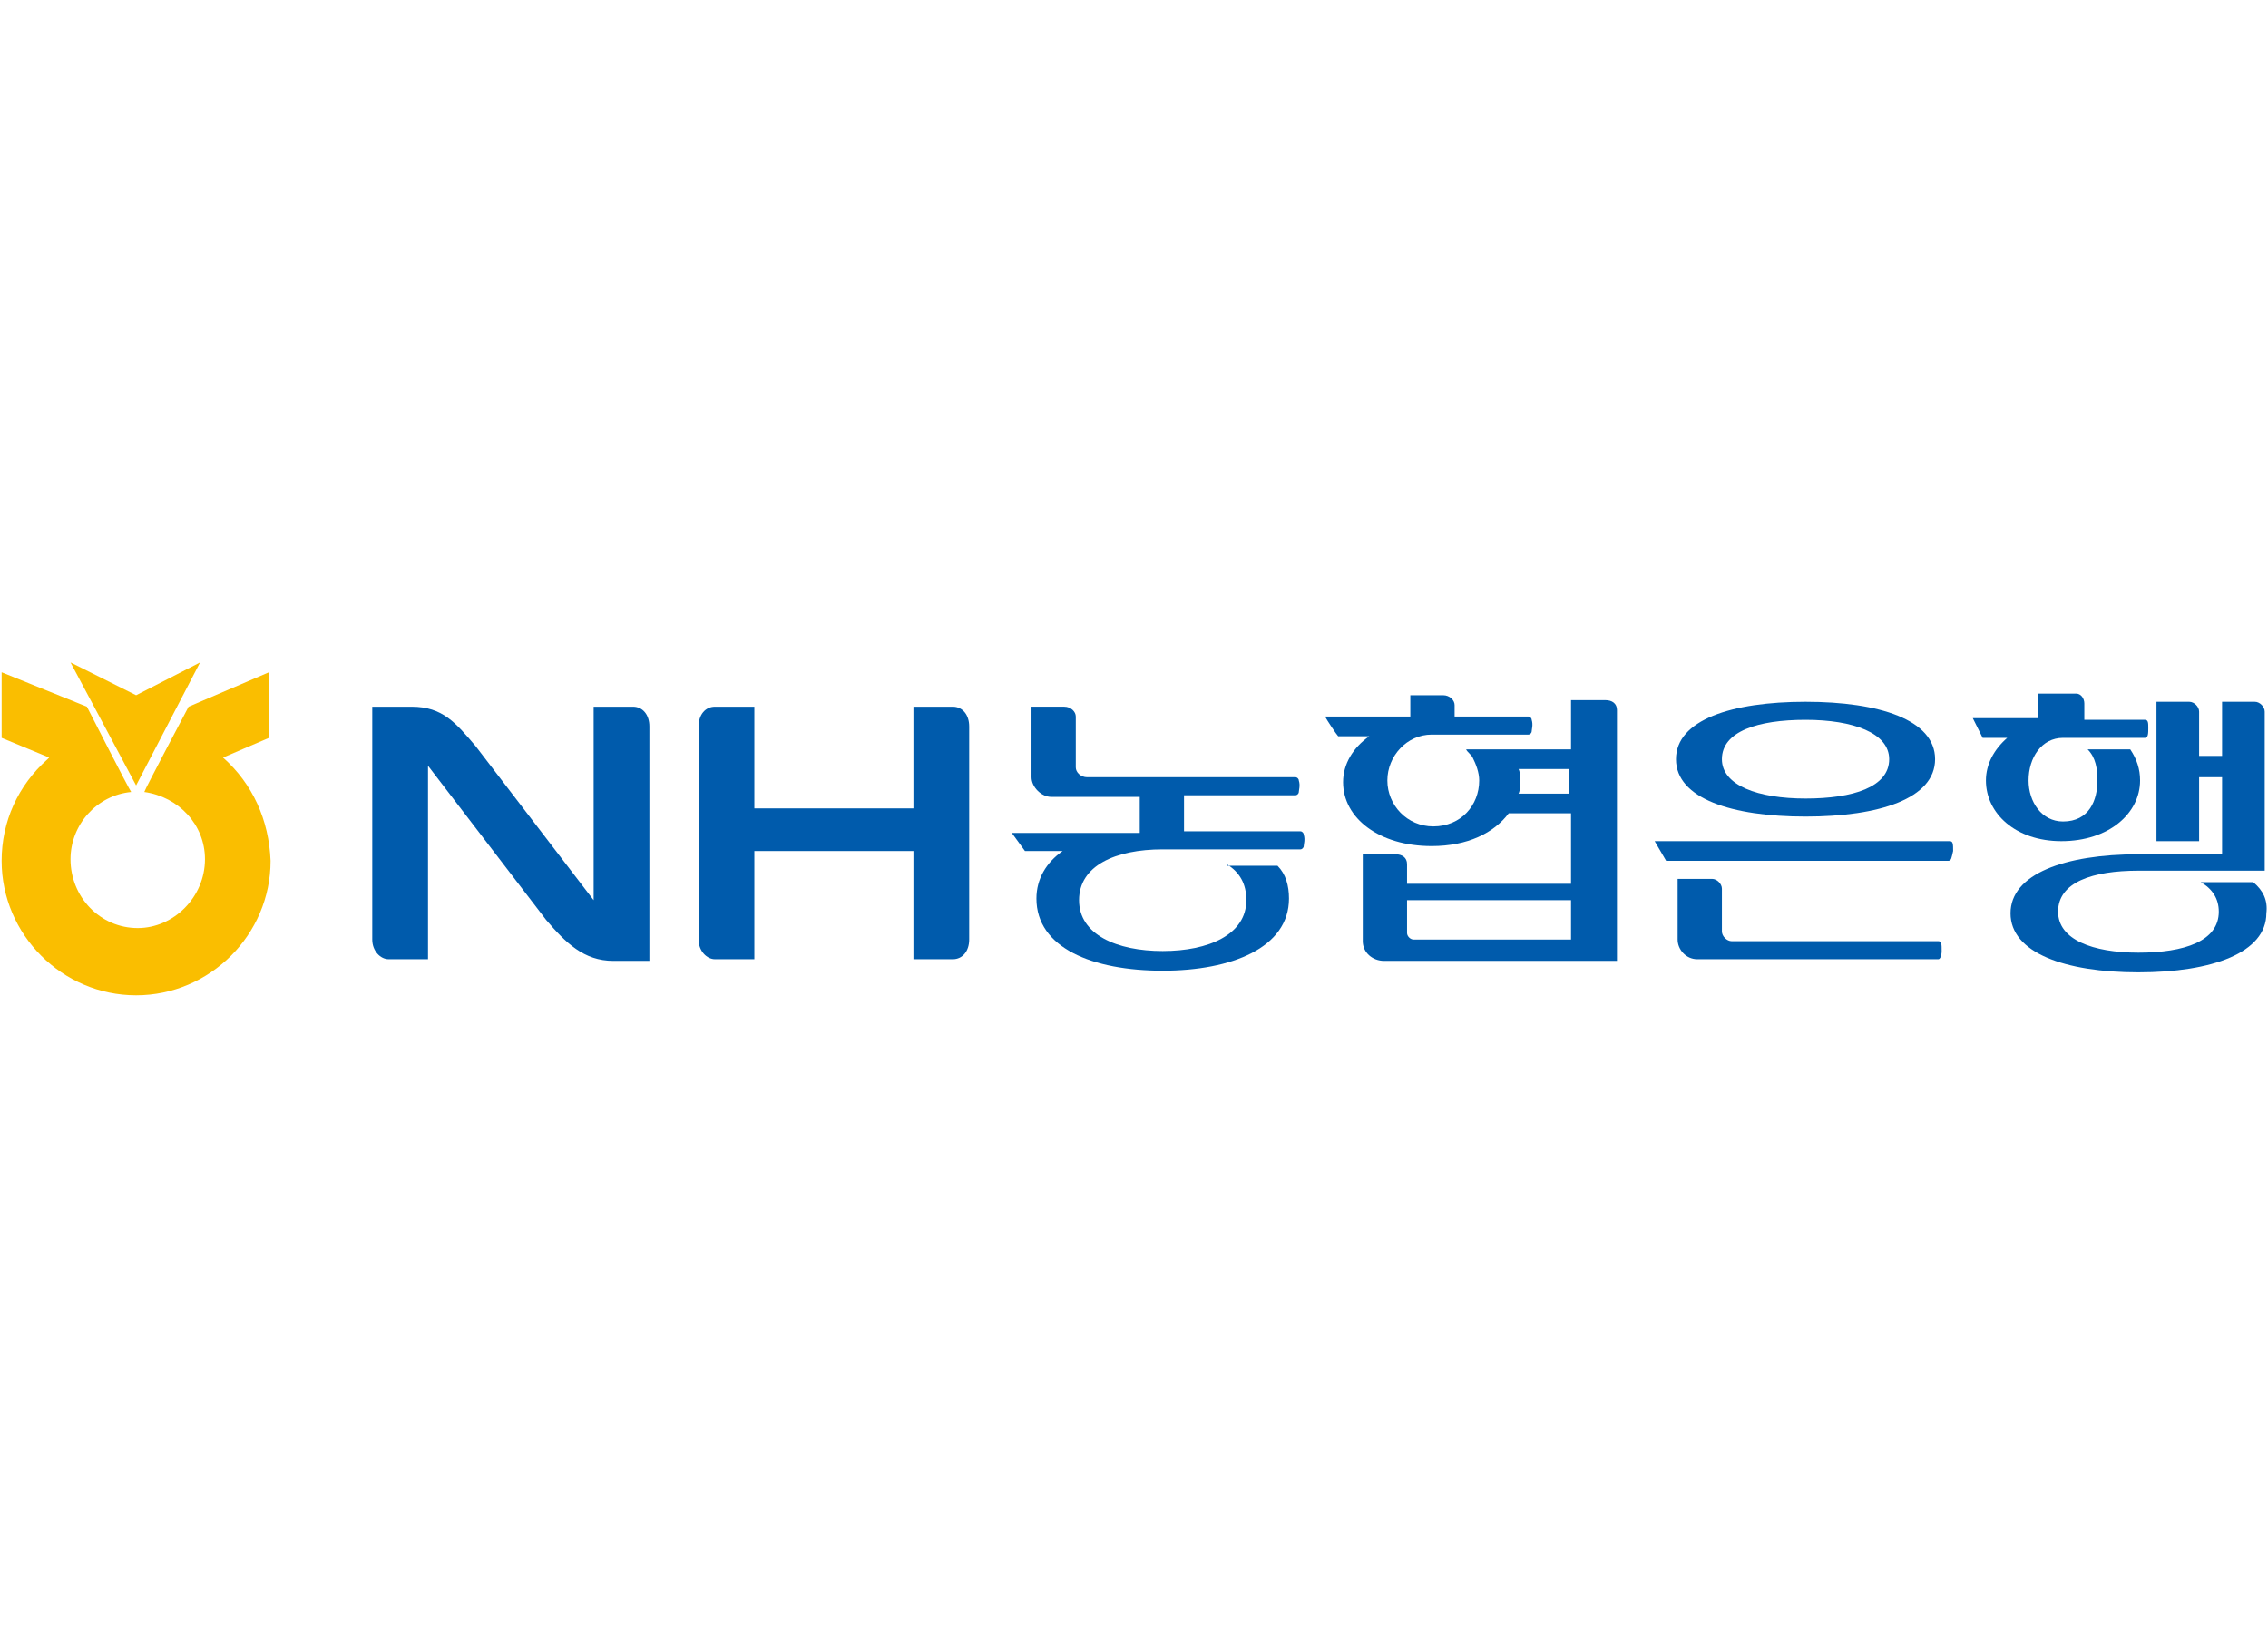
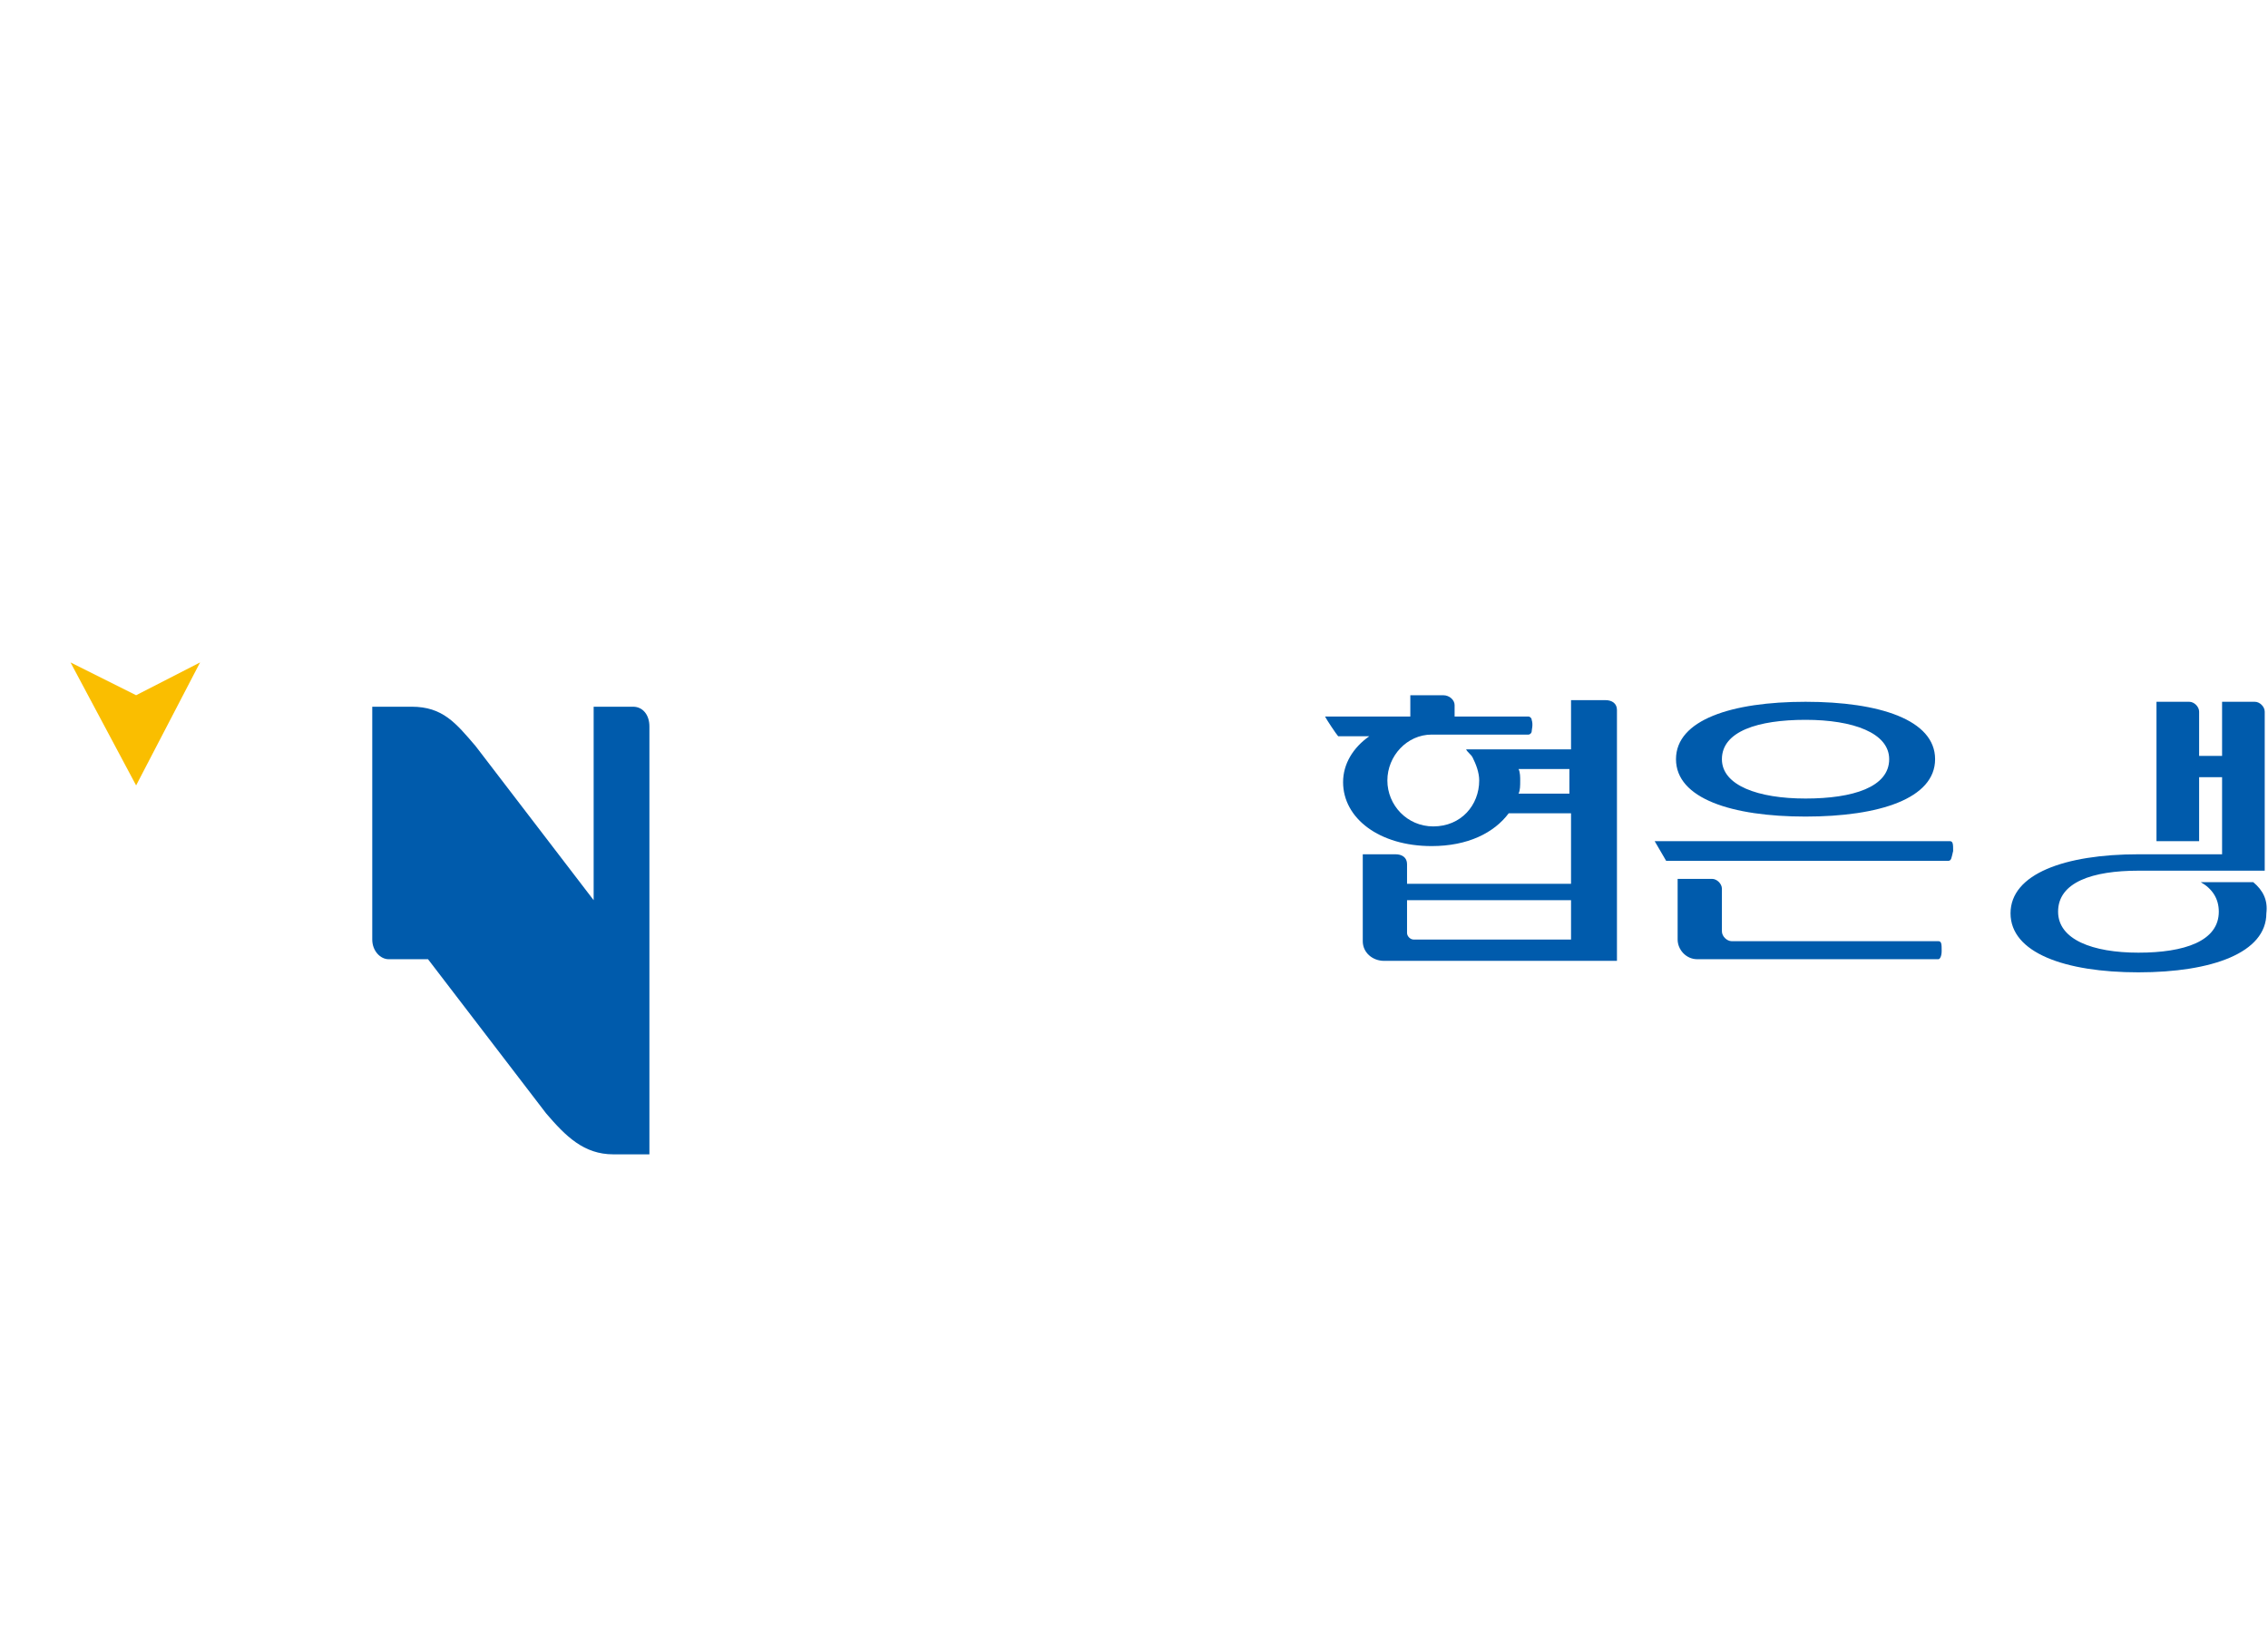
<svg xmlns="http://www.w3.org/2000/svg" version="1.1" id="레이어_1" x="0px" y="0px" viewBox="0 0 138.3 100" style="enable-background:new 0 0 138.3 100;" xml:space="preserve">
  <style type="text/css">
	.st0{fill:#FFFFFF;}
	.st1{fill:none;}
	.st2{display:none;}
	.st3{display:inline;fill:#F2F2F2;}
	.st4{fill:#4E5059;}
	.st5{fill:#F7B52C;}
	.st6{fill:#353535;}
	.st7{fill:#1C9ED0;}
	.st8{fill:#5A5537;}
	.st9{fill:#CFDB00;}
	.st10{fill-rule:evenodd;clip-rule:evenodd;fill:#E40F21;}
	.st11{fill-rule:evenodd;clip-rule:evenodd;fill:#FFFFFF;}
	.st12{fill:#D0271A;}
	.st13{fill-rule:evenodd;clip-rule:evenodd;}
	.st14{fill-rule:evenodd;clip-rule:evenodd;fill:#E95443;}
	.st15{fill:#E73E2D;}
	.st16{fill:#3E3A39;}
	.st17{fill:#D7001D;}
	.st18{fill:#DF3232;}
	.st19{fill:#F7B400;}
	.st20{fill:#FABE00;}
	.st21{fill:#004F9C;}
	.st22{fill:#0058A6;}
	.st23{fill:#D61518;}
	.st24{fill:#A91F24;}
	.st25{fill:#4C4948;}
	.st26{fill:#867B6C;}
	.st27{fill:#004898;}
	.st28{fill:#00A4E3;}
	.st29{fill:#E7380D;}
	.st30{fill:#005BAC;}
	.st31{fill:#004098;}
	.st32{fill:#E62A19;}
	.st33{fill:#004398;}
	.st34{clip-path:url(#SVGID_4_);}
	.st35{fill:#003477;}
	.st36{fill:#61A60E;}
	.st37{fill-rule:evenodd;clip-rule:evenodd;fill:#F4AF82;}
	.st38{fill-rule:evenodd;clip-rule:evenodd;fill:#ED7B3D;}
	.st39{fill-rule:evenodd;clip-rule:evenodd;fill:#E95513;}
	.st40{fill:#231815;}
	.st41{fill-rule:evenodd;clip-rule:evenodd;fill:#231815;}
	.st42{fill:#00A640;}
	.st43{fill:#00407C;}
	.st44{fill:#E40B15;}
	.st45{fill:#EA5902;}
	.st46{fill:#0D0D0D;}
	.st47{fill:#EA0029;}
	.st48{fill:#54565A;}
	.st49{fill:#E1251B;}
	.st50{fill:#E43541;}
	.st51{fill-rule:evenodd;clip-rule:evenodd;fill:#3CB8DF;}
	.st52{fill:#FDBB00;}
	.st53{fill:#608FFB;}
	.st54{fill:#ACC800;}
	.st55{fill:#F1685E;}
	.st56{fill:#FFD900;}
	.st57{fill:#E74E0E;}
	.st58{fill:#1C1C1B;}
	.st59{fill:#0072BC;}
	.st60{fill:#009FE8;}
	.st61{fill:#5E2B28;}
	.st62{fill:#E19423;}
	.st63{fill:#8DB133;}
	.st64{fill:#4D99D1;}
	.st65{fill:#CC3129;}
	.st66{clip-path:url(#SVGID_6_);}
</style>
  <g>
-     <rect class="st1" width="138" height="100" />
    <g>
      <g>
        <g>
          <g>
            <g>
              <polygon class="st20" points="12.2,40.4 8.3,42.4 4.3,40.4 8.3,47.9       " />
-               <path class="st20" d="M13.6,46.2L13.6,46.2l2.8-1.2v-4l-4.9,2.1c0,0-2.7,5.1-2.7,5.2c2.1,0.3,3.7,2,3.7,4.1        c0,2.3-1.9,4.2-4.1,4.2c-2.3,0-4.1-1.9-4.1-4.2c0-2.1,1.6-3.9,3.7-4.1c-0.1-0.1-2.7-5.2-2.7-5.2L0.1,41v4L3,46.2l-0.1,0.1        c-1.8,1.6-2.8,3.8-2.8,6.2c0,4.5,3.7,8.2,8.2,8.2c4.5,0,8.2-3.7,8.2-8.2C16.4,50,15.4,47.8,13.6,46.2z" />
            </g>
          </g>
        </g>
      </g>
      <g>
        <path class="st30" d="M118.8,52.5h-17.2l-0.7-1.2h18c0.2,0,0.2,0.2,0.2,0.6C119,52.3,119,52.5,118.8,52.5z M110.1,49.8     c-4.5,0-7.9-1.1-7.9-3.5c0-2.4,3.4-3.5,7.9-3.5c4.5,0,7.9,1.1,7.9,3.5C118,48.7,114.6,49.8,110.1,49.8z M118.2,58.5h-14.7     c-0.7,0-1.2-0.6-1.2-1.2v-3.7h2.1c0.3,0,0.6,0.3,0.6,0.6v2.6c0,0.3,0.3,0.6,0.6,0.6h12.6c0.2,0,0.2,0.2,0.2,0.6     C118.4,58.3,118.3,58.5,118.2,58.5z M110.1,43.9c-2.9,0-5.1,0.7-5.1,2.4c0,1.6,2.2,2.4,5.1,2.4c2.9,0,5.1-0.7,5.1-2.4     C115.2,44.7,113,43.9,110.1,43.9z" />
        <g>
          <path class="st30" d="M137.4,53.8h-3.2c0.7,0.4,1.1,1,1.1,1.8c0,1.8-2.1,2.5-4.9,2.5c-2.8,0-4.9-0.8-4.9-2.5      c0-1.8,2.1-2.5,4.9-2.5h5.1h2.6v-1v-8.7c0-0.3-0.3-0.6-0.6-0.6h-2v3.3h-1.4v-2.7c0-0.3-0.3-0.6-0.6-0.6h-2v8.5h2.6v-3.9h1.4v4.7      h-5.1c-4.5,0-7.8,1.2-7.8,3.6c0,2.4,3.3,3.6,7.8,3.6c4.5,0,7.8-1.2,7.8-3.6C138.3,54.9,138,54.3,137.4,53.8z" />
-           <path class="st30" d="M130.5,47.6c0-0.7-0.2-1.3-0.6-1.9h-2.6c0.5,0.5,0.6,1.2,0.6,1.9c0,1.2-0.5,2.5-2.1,2.5      c-1.3,0-2.1-1.2-2.1-2.5c0-1.4,0.8-2.6,2.1-2.6h5c0.2,0,0.2-0.3,0.2-0.6c0-0.3,0-0.5-0.2-0.5h-3.7v-1c0-0.3-0.2-0.6-0.5-0.6      h-2.3v1.5h-4l0.6,1.2h1.5c-0.8,0.7-1.3,1.6-1.3,2.6c0,2,1.8,3.7,4.6,3.7C128.6,51.3,130.5,49.6,130.5,47.6z" />
        </g>
-         <path class="st30" d="M74.8,52.7c0.8,0.5,1.2,1.2,1.2,2.2c0,2.1-2.3,3.1-5.1,3.1c-2.8,0-5.1-1-5.1-3.1c0-2.1,2.2-3.1,5.1-3.1l0,0     h8.4c0.1,0,0.2-0.1,0.2-0.2c0-0.1,0.1-0.4,0-0.7c0-0.1-0.1-0.2-0.2-0.2h-7.1v-2.2H79c0.1,0,0.2-0.1,0.2-0.2c0-0.1,0.1-0.4,0-0.7     c0-0.1-0.1-0.2-0.2-0.2H66.3c-0.4,0-0.7-0.3-0.7-0.6v-3.1c0-0.3-0.3-0.6-0.7-0.6h-2v4.3c0,0.6,0.6,1.2,1.2,1.2h5.4v2.2h-7.8     l0.8,1.1h2.3c-1,0.7-1.6,1.7-1.6,2.9c0,3,3.4,4.4,7.7,4.4c4.2,0,7.7-1.4,7.7-4.4c0-0.8-0.2-1.5-0.7-2H74.8z" />
        <path class="st30" d="M89.4,45.7c0.1,0.2,0.3,0.3,0.4,0.5c0.2,0.4,0.4,0.9,0.4,1.4c0,1.5-1.1,2.8-2.8,2.8c-1.6,0-2.8-1.3-2.8-2.8     c0-1.5,1.2-2.8,2.7-2.8h5.9c0.1,0,0.2-0.1,0.2-0.2c0-0.1,0.1-0.4,0-0.7c0-0.1-0.1-0.2-0.2-0.2h-4.5V43c0-0.3-0.3-0.6-0.7-0.6H86     c0,0.1,0,1.3,0,1.3h-5.2c0.1,0.2,0.7,1.1,0.8,1.2h1.9c-1,0.7-1.6,1.7-1.6,2.8c0,2.2,2.2,3.9,5.4,3.9c2.2,0,3.8-0.8,4.7-2h3.8v4.3     h-10v-1.2c0-0.4-0.3-0.6-0.7-0.6h-2v5.3c0,0.7,0.6,1.2,1.3,1.2h14.2V43.3c0-0.4-0.3-0.6-0.7-0.6h-2.1v3H89.4z M95.8,57.3h-9.6     c-0.2,0-0.4-0.2-0.4-0.4v-2h10V57.3z M95.8,48.4h-3.2c0.1-0.2,0.1-0.5,0.1-0.8c0-0.2,0-0.5-0.1-0.7h3.1V48.4z" />
-         <path class="st30" d="M58.1,43.1h-2.4v6.2c-1.5,0-8.2,0-9.7,0v-6.2h-2.4c-0.6,0-1,0.5-1,1.2v13c0,0.7,0.5,1.2,1,1.2H46v-6.6     c1.5,0,8.2,0,9.7,0v6.6h2.4c0.6,0,1-0.5,1-1.2v-13C59.1,43.6,58.7,43.1,58.1,43.1z" />
-         <path class="st30" d="M38.6,43.1h-2.4v11.8l-7.2-9.4c-1.2-1.4-2-2.4-3.9-2.4h-2.4v14.2c0,0.7,0.5,1.2,1,1.2h2.4V46.7l7.2,9.4     c1.2,1.4,2.3,2.5,4.1,2.5h2.2V44.3C39.6,43.6,39.2,43.1,38.6,43.1z" />
+         <path class="st30" d="M38.6,43.1h-2.4v11.8l-7.2-9.4c-1.2-1.4-2-2.4-3.9-2.4h-2.4v14.2c0,0.7,0.5,1.2,1,1.2h2.4l7.2,9.4     c1.2,1.4,2.3,2.5,4.1,2.5h2.2V44.3C39.6,43.6,39.2,43.1,38.6,43.1z" />
      </g>
    </g>
  </g>
</svg>